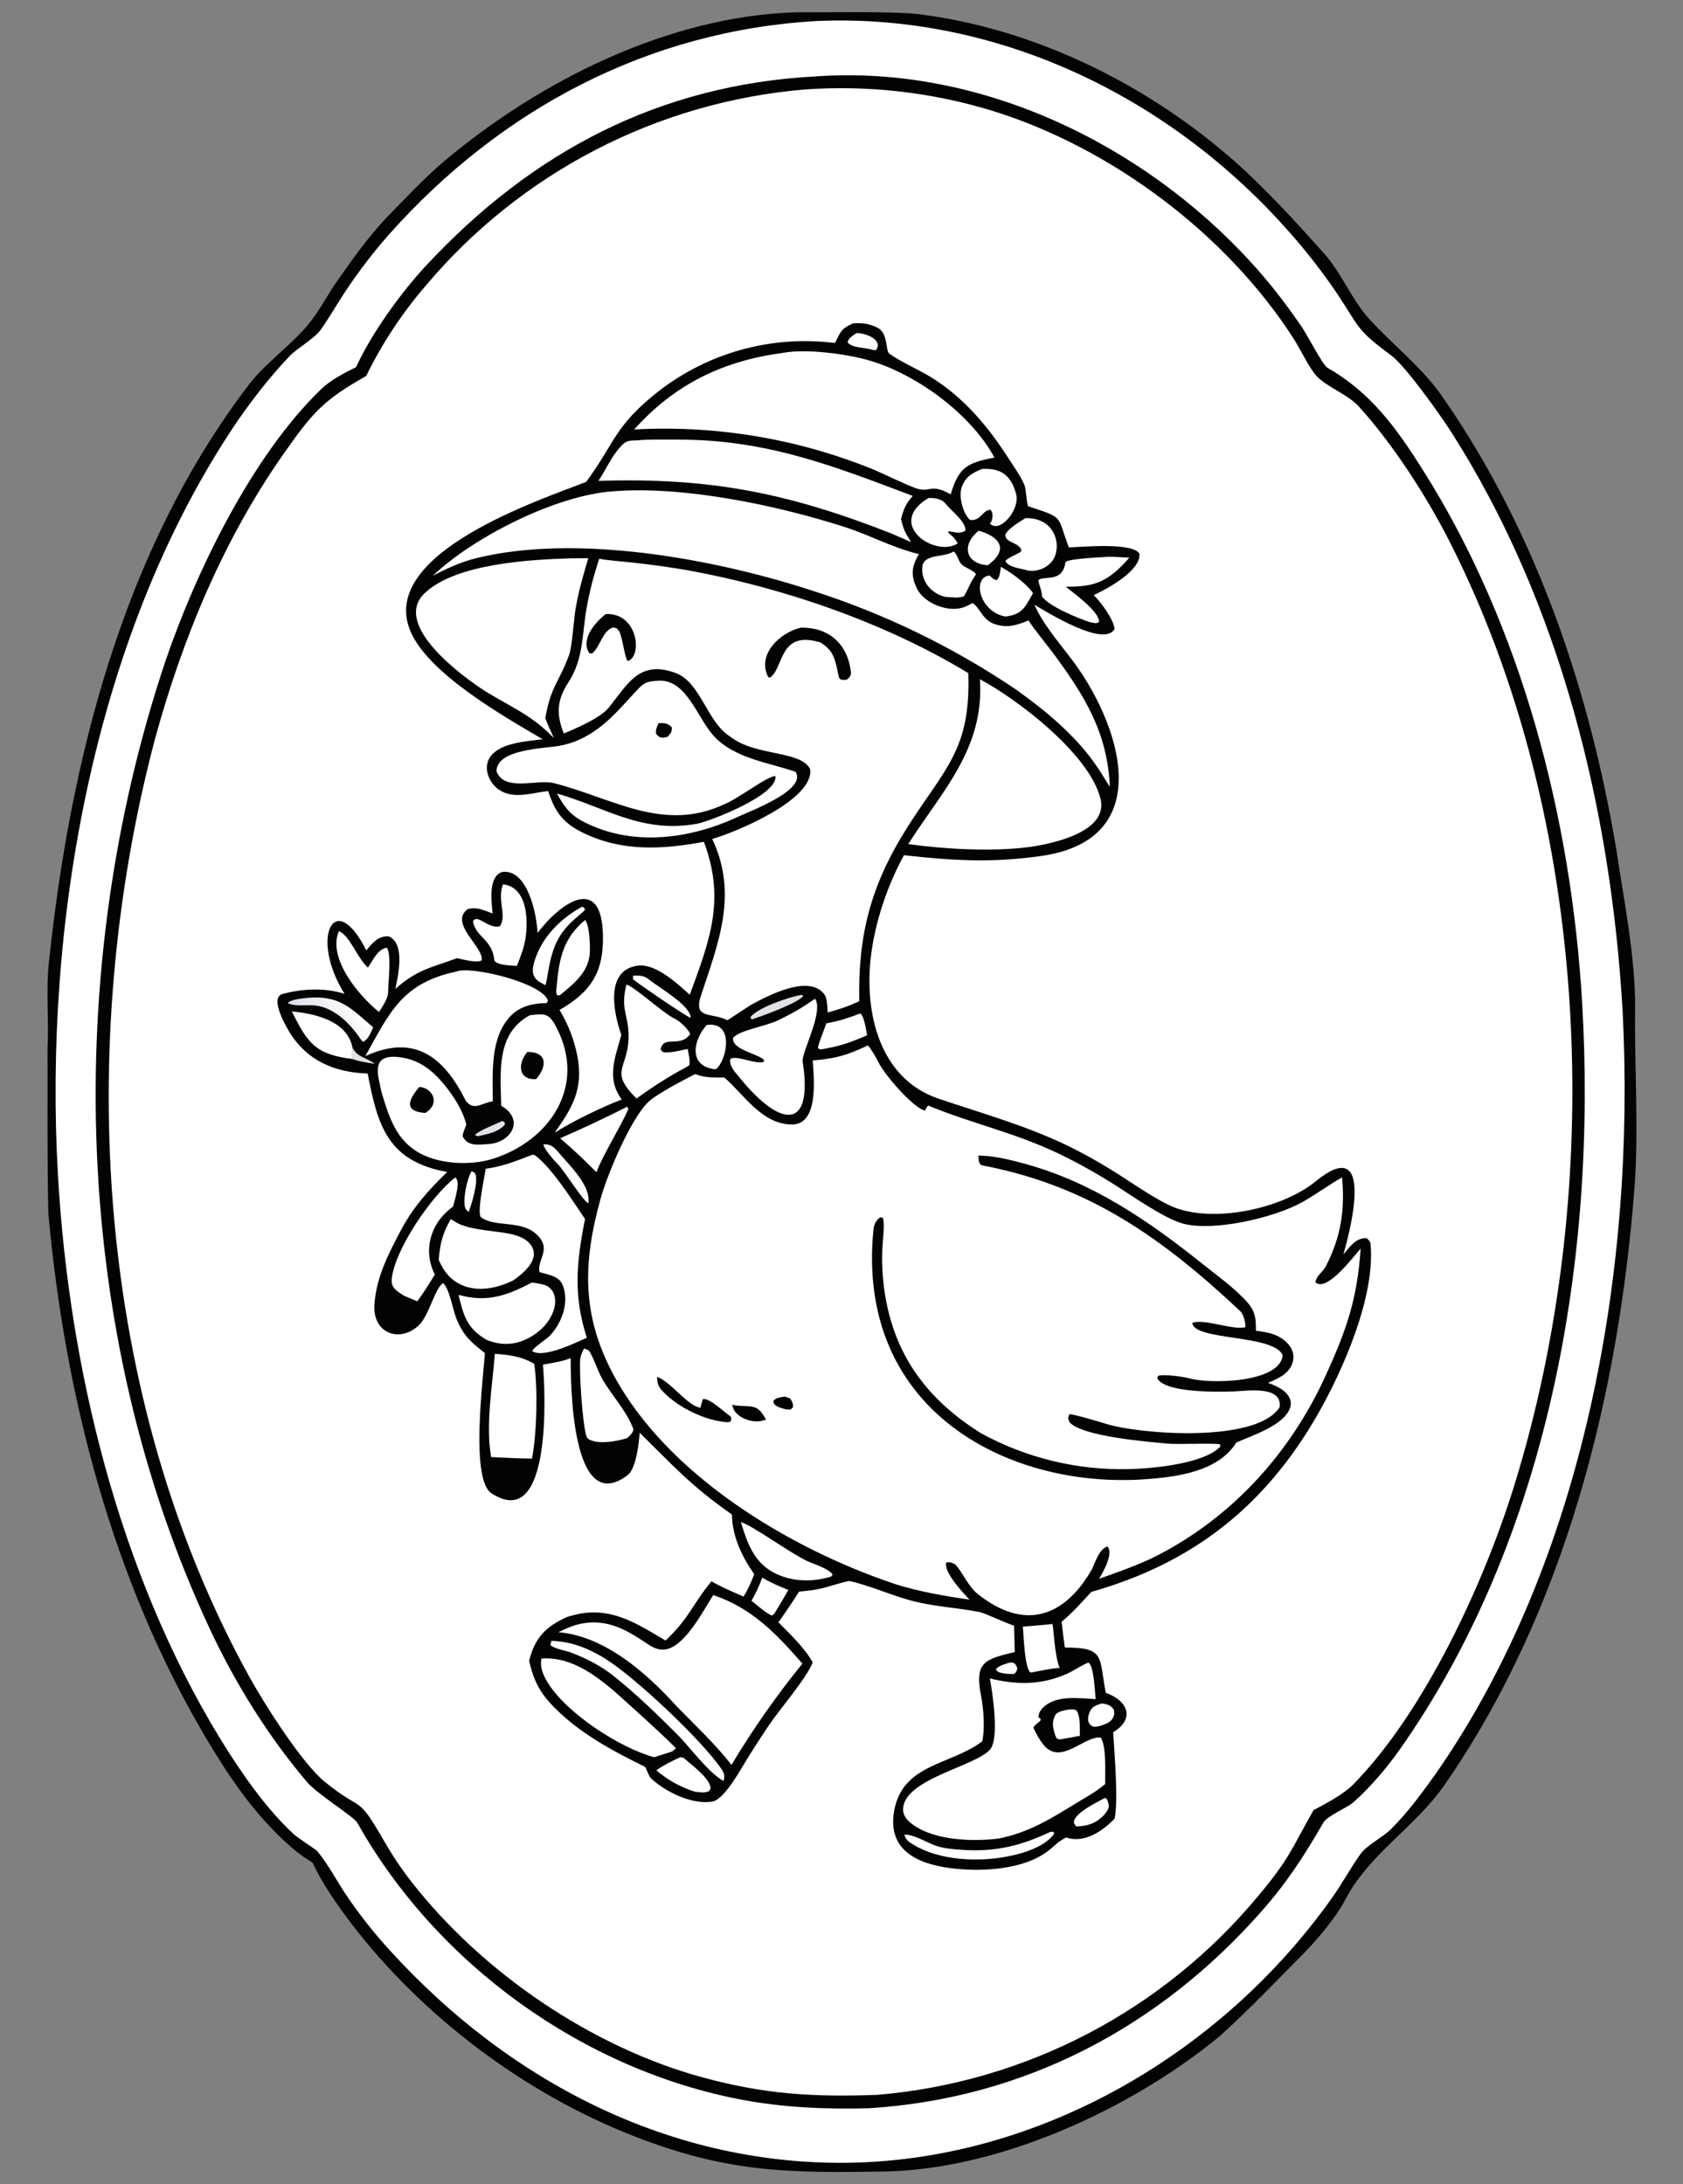
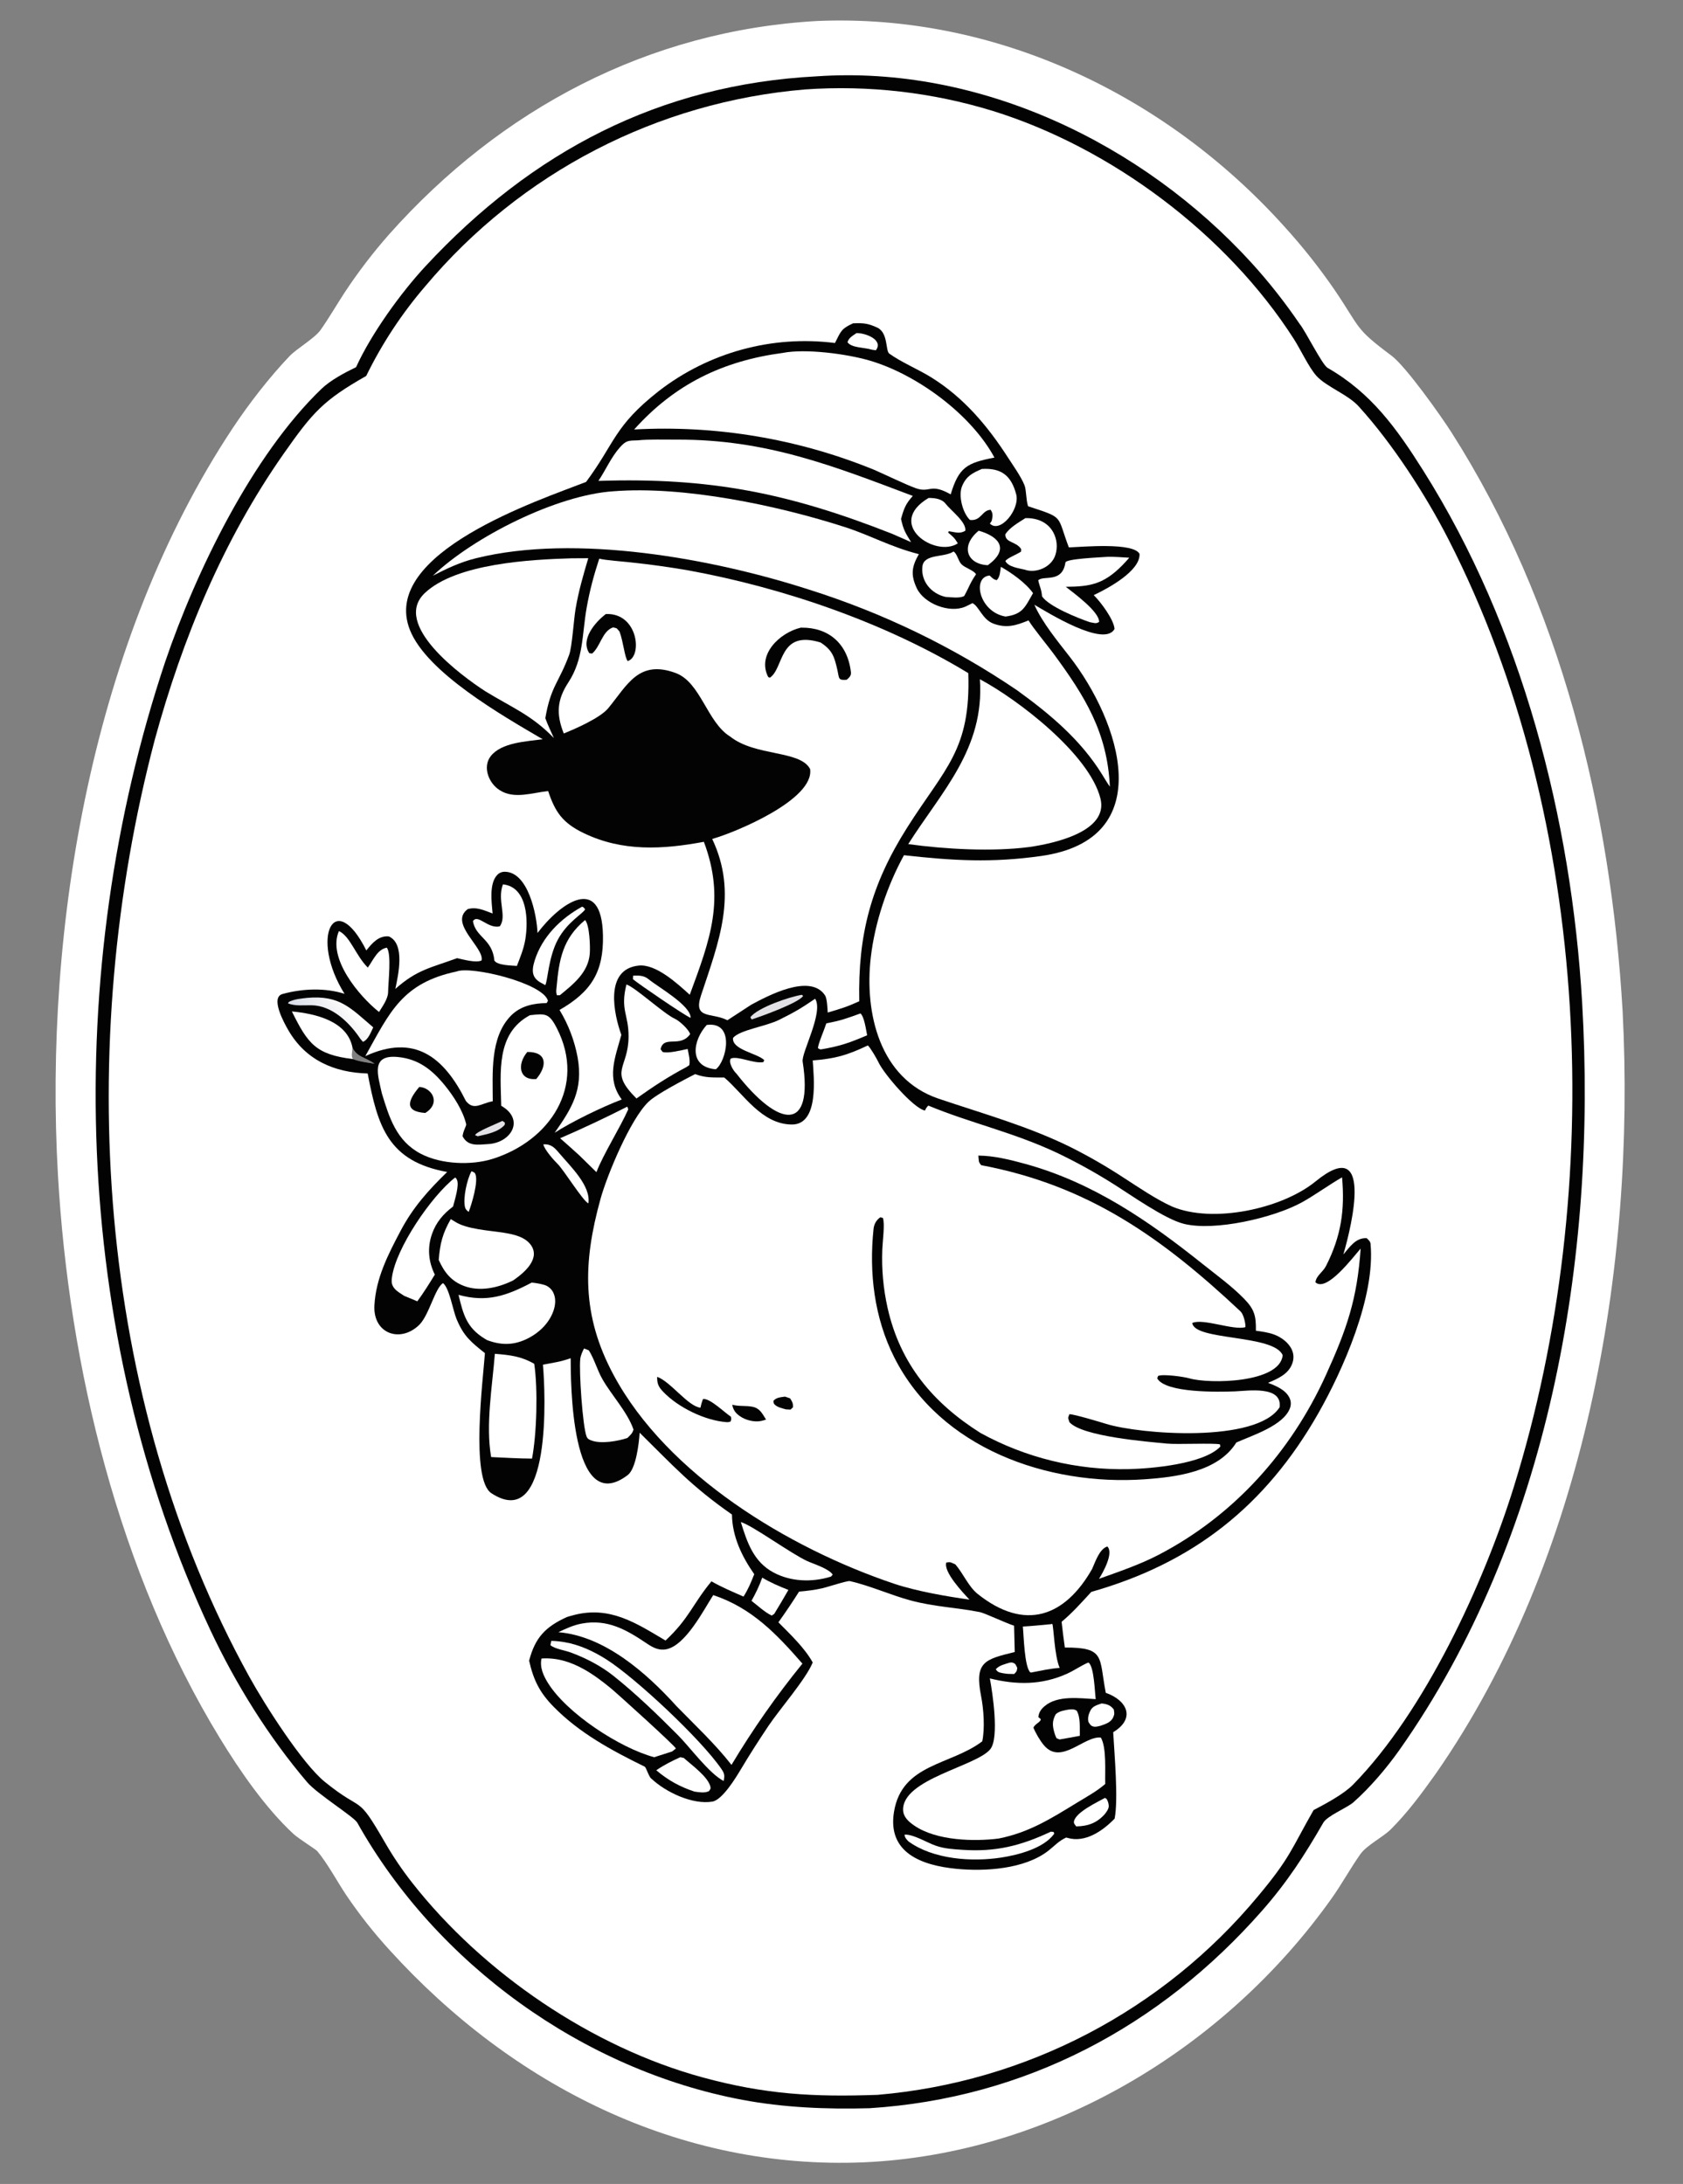
<svg xmlns="http://www.w3.org/2000/svg" width="289" height="375" viewBox="0 0 289 375">
  <rect x="0" y="0" width="289" height="375" fill="#808080" stroke="none" />
-   <path fill="#030303" d="M136.747 2.115C141.895 2.146 152.897 1.913 157.592 2.414C177.625 4.86 197.202 14.559 212.236 27.903C217.311 32.407 223.02 38.634 227.552 43.739C230.191 46.712 232.26 51.591 234.958 54.593C239.256 59.374 244.473 63.225 248.058 68.667C263.809 91.465 272.928 118.458 277.513 145.626C278.801 154.351 280.885 164.513 280.774 173.356C280.651 183.175 281.421 194.145 280.669 203.942C277.929 239.656 268.705 276.612 248.116 306.387C242.911 313.914 235.157 318.152 230.877 326.409C229.465 329.115 226.222 333.022 224.054 335.213C219.27 340.045 214.472 345.088 209.42 349.647C194.291 362.086 171.899 372.4 152.189 372.854C135.336 373.137 124.967 373.098 108.751 366.75C90.035 359.423 72.465 346.182 60.281 330.22C58.052 327.3 55.132 323.113 53.7 319.851C51.538 318.496 50.663 317.8 48.795 316.08C43.221 310.84 39.267 304.988 35.337 298.357C19.263 271.245 11.129 239.568 8.303 208.353C8.101 199.819 8.183 191.275 8.167 182.739C8.165 181.815 8.14 180.828 8.171 179.914C8.402 175.236 7.889 170.105 8.374 165.469C12.029 130.559 21.148 94.231 42.834 65.924C45.684 62.205 50.446 58.955 53.357 55.182C54.956 53.11 56.145 50.849 57.596 48.684C60.315 44.801 63.078 40.874 66.33 37.413C69.345 34.337 73.033 30.398 76.278 27.671C92.799 13.788 114.918 2.735 136.747 2.115ZM60.605 181.852C61.779 182.294 63.072 182.446 64.315 182.645C62.647 181.471 61.358 181.556 60.536 179.926C60.485 180.648 60.296 181.335 60.605 181.852Z" />
  <path fill="white" d="M140.294 3.606C170.951 2.292 200.158 16.282 220.491 38.837C223.642 42.297 226.554 45.968 229.204 49.825C233.721 56.505 232.582 56.329 238.918 61.05C241.422 62.915 247.426 71.401 249.241 74.245C268 103.644 276.644 139.161 278.635 173.694C280.893 217.809 272.201 267.695 246.557 304.544C244.176 307.878 241.727 311.223 238.815 314.116C237.456 315.466 234.677 316.841 233.599 318.368C231.868 320.825 230.417 323.495 228.676 325.948C210.281 351.859 180.224 369.871 148.375 371.282C116.639 372.632 87.935 357.999 66.93 334.875C64.201 331.893 61.694 328.714 59.43 325.364C57.925 323.101 56.188 319.878 54.491 317.864C54.195 317.513 51.303 315.74 50.405 314.911C45.608 310.481 41.175 304.049 37.757 298.453C20.407 270.041 11.842 234.843 9.951 201.77C7.505 159.005 15.908 109.819 39.932 73.555C42.736 69.322 46.236 64.814 49.712 61.156C50.94 59.864 54.032 58.098 55.056 56.646C56.479 54.629 57.822 52.305 59.181 50.224C61.496 46.717 64.052 43.374 66.832 40.222C85.972 18.724 111.331 5.245 140.294 3.606ZM60.605 181.852C61.779 182.294 63.072 182.446 64.315 182.645C62.647 181.471 61.358 181.556 60.536 179.926C60.485 180.648 60.296 181.335 60.605 181.852Z" />
  <path fill="#030303" d="M140.205 13.108C168.249 11.167 196.205 24.641 214.895 45.123C217.846 48.356 220.709 51.997 223.181 55.636C224.125 56.757 227.043 62.634 227.961 63.161C235.429 67.449 239.765 73.453 244.422 80.842C261.371 107.733 269.828 140.607 271.681 172.176C274.255 216.043 266.024 264.075 240.24 300.574C238.022 303.683 235.295 306.893 232.431 309.441C231.339 310.419 227.93 311.766 227.238 312.966C224.001 318.582 221.042 323.163 216.729 328.069C199.187 348.023 176 360.299 149.312 361.994C141.888 362.203 134.475 361.873 127.48 360.555C100.135 355.411 74.952 337.224 61.343 312.955C60.788 311.965 54.46 308.028 52.747 306.018C46.119 298.234 40.448 289.117 36.111 279.873C12.202 228.903 10.621 166.71 28.379 113.595C33.609 98.238 43.288 78.206 55.21 66.763C56.758 65.277 59.214 63.974 61.143 63.048C63.741 57.325 68.824 50.276 73.082 45.694C91.366 26.017 113.256 14.514 140.205 13.108ZM60.605 181.852C61.779 182.294 63.072 182.446 64.315 182.645C62.647 181.471 61.358 181.556 60.536 179.926C60.485 180.648 60.296 181.335 60.605 181.852Z" />
  <path fill="white" d="M138.273 15.356C149.148 14.598 160.07 15.851 170.492 19.051C190.847 25.381 210.671 40.218 222.204 58.253C223.302 59.969 224.772 63.126 226.066 64.55C227.788 66.447 231.598 67.782 233.414 69.895C239.141 76.209 244.843 85.025 248.727 92.615C273.37 140.776 275.912 204.054 259.93 255.372C254.795 271.863 244.678 293.862 232.353 306.425C230.724 308.084 227.59 309.741 225.566 310.804C221.721 317.537 221.577 318.946 216.046 325.561C199.714 345.233 176.173 357.531 150.698 359.698C139.745 360.091 131.458 359.643 120.666 356.707C101.698 351.547 82.959 338.792 70.808 323.315C69.071 321.107 67.495 318.777 66.092 316.342C61.112 307.716 62.596 311.494 55.761 305.947C51.898 302.811 45.48 292.741 42.815 287.919C16.326 239.978 12.781 179.374 26.584 126.99C31.335 109.62 38.323 92.722 48.697 77.927C53.709 70.78 55.513 68.74 62.883 64.552C65.593 59.006 69.001 53.829 73.026 49.148C89.401 29.638 112.889 17.473 138.273 15.356ZM60.605 181.852C61.779 182.294 63.072 182.446 64.315 182.645C62.647 181.471 61.358 181.556 60.536 179.926C60.485 180.648 60.296 181.335 60.605 181.852Z" />
  <path fill="#030303" d="M146.487 55.516C148.227 55.443 149.012 55.509 150.608 56.234C152.553 57.117 152.026 60.225 152.704 60.717C154.712 62.175 157.762 63.458 159.928 64.808C165.537 68.303 169.576 73.124 173.119 78.613C173.991 79.964 175.328 81.831 175.92 83.317C176.264 84.179 176.155 85.731 176.538 86.93C182.88 89.003 181.405 88.398 183.542 93.994C185.982 93.903 194.626 93.1 195.678 95.108C195.83 98.052 190.191 101.069 187.812 102.187C188.957 103.299 191.263 106.348 191.387 107.996C189.618 111.233 179.927 105.186 177.618 103.839C178.989 106.922 181.62 110.103 183.693 112.775C192.27 123.824 199.159 144.109 178.753 146.984C170.259 148.18 163.669 147.785 155.226 146.846C152.338 152.102 150.216 158.44 149.528 164.4C148.433 173.888 151.014 185.216 161.163 188.647C168.776 191.221 176.55 193.377 183.787 196.946C186.966 198.536 190.047 200.312 193.017 202.265C195.519 203.877 198.554 205.956 201.283 207.177C208.192 210.1 220.06 207.628 225.922 202.846C235.866 194.733 232.194 210.224 230.677 215.397C231.816 214.067 232.824 212.498 234.688 212.605C234.984 212.907 235.306 213.136 235.346 213.563C236.202 222.672 230.557 235.326 226.385 242.658C217.292 258.64 204.824 268.391 187.395 273.34C185.749 275.124 184.164 276.92 182.297 278.476C182.456 279.952 182.641 281.425 182.853 282.894C189.87 282.854 188.689 284.58 189.882 290.67C193.491 291.924 195.095 295.038 191.156 297.431C191.362 301.191 192.059 308.952 191.402 312.269C189.367 314.37 186.383 316.451 183.348 315.587L183.093 315.512C181.77 316.113 181.079 316.961 179.978 317.813C175.915 320.953 169.121 321.371 164.2 320.884C158.357 320.307 152.359 318.194 153.512 311.122C154.868 302.799 163.232 303.134 168.669 298.997C169.14 296.795 168.913 293.487 168.48 291.289C167.313 285.368 169.037 284.93 174.247 283.664L174.134 279.142C172.786 278.725 169.101 276.977 168.255 276.808C164.268 276.013 160.502 275.922 156.353 274.803C152.9 273.871 149.363 272.253 145.922 271.484C145.502 271.39 142.029 272.528 141.238 272.707C139.838 273.025 138.666 273.156 137.213 273.29C136.081 275.082 134.898 276.84 133.666 278.564C135.703 280.626 138.168 282.946 139.557 285.457C138.381 288.341 133.903 293.437 131.958 296.345C130.301 298.821 128.776 301.191 127.238 303.771C126.341 305.274 124.038 309.057 122.327 309.347C118.943 309.921 114.299 307.728 111.844 305.396C111.433 305.147 110.965 303.475 110.704 303.347C105.053 300.571 99.567 297.629 95.096 293.093C92.67 290.632 91.61 288.481 90.859 285.152C91.895 281.155 93.686 279.316 97.367 277.647C97.787 277.515 98.211 277.395 98.638 277.289C104.796 275.732 109.285 278.728 114.282 281.691C118.371 277.862 118.92 275.445 122.168 271.526C123.948 272.545 125.801 273.319 127.677 274.146C128.565 272.71 128.892 271.85 129.518 270.3C127.393 267.27 125.737 263.825 125.689 260.054C118.728 255.194 115.633 251.717 109.839 246.006C109.712 247.978 109.194 252.215 107.785 253.283C97.924 260.764 98.017 236.852 97.993 233.214C96.362 233.802 94.927 234.013 93.231 234.321C93.652 238.949 94.821 263.219 84.383 256.398C80.748 254.023 82.955 236.797 83.27 232.343C80.859 230.424 79.629 229.44 78.397 226.488C77.789 225.032 77.152 221.119 76.069 220.318C74.664 221.245 73.736 225.684 72.035 227.446C68.783 230.669 64.038 229.043 64.293 224.157C64.537 219.476 66.658 215.37 68.811 211.299C70.926 207.302 73.57 204.358 76.786 201.238C66.642 199.393 64.867 193.444 63.138 184.325C57.401 184.165 52.497 182.039 49.513 176.897C48.855 175.762 46.345 171.277 48.51 170.679C51.88 169.748 55.812 169.57 59.161 170.648C53.121 160.982 57.46 152.328 62.905 163.197C63.902 161.952 65.008 160.633 66.752 160.784C69.625 162.02 68.379 167.439 67.887 169.803C71.626 166.481 73.935 166.194 78.495 164.524C79.603 164.764 81.701 165.358 82.686 164.928C83.26 162.756 77.006 158.571 80.311 156.102C81.806 155.659 83.159 156.316 84.587 156.854C84.428 154.995 83.965 151.777 85.351 150.264C85.678 149.904 86.139 149.694 86.626 149.686C90.698 149.653 92.186 157.097 92.299 160.203C96.14 155.116 103.324 149.919 103.538 160.606C103.664 166.86 101.545 170.284 96.079 173.416C97.61 175.933 98.666 178.708 99.196 181.606C100.149 187.113 98.236 190.247 95.243 194.502C98.231 192.572 103.421 190.064 106.767 188.788C104.079 185.186 105.616 181.626 106.696 177.694C105.446 174.259 103.688 166.443 109.655 165.797C112.625 165.476 116.297 168.865 118.442 170.806C121.956 161.311 124.569 154.389 120.867 144.545C113.799 145.863 106.896 146.271 100.213 143.042C96.595 141.293 95.327 139.423 94.127 135.834C91.453 136.098 88.32 137.27 85.856 135.707C83.978 134.584 82.795 131.744 84.258 129.848C86.081 127.488 90.377 127.32 93.182 126.931C86.286 122.892 73.299 115.496 70.393 108.177C65.135 94.938 92.726 85.842 100.642 82.75C105.645 76.01 105.418 73.199 113.113 67.157C121.707 60.501 132.593 57.53 143.377 58.896C144.417 56.826 144.464 56.451 146.487 55.516ZM60.605 181.852C61.779 182.294 63.072 182.446 64.315 182.645C62.647 181.471 61.358 181.556 60.536 179.926C60.485 180.648 60.296 181.335 60.605 181.852Z" />
  <path fill="white" d="M149.019 179.51C149.419 179.81 150.588 181.83 150.866 182.431C151.766 184.377 156.861 190.33 158.838 190.688C159.054 190.23 159.041 190.23 159.404 189.833C166.671 192.858 174.066 194.419 181.699 198.041C184.937 199.599 188.083 201.341 191.123 203.256C194.201 205.187 200.004 209.322 203.284 210.139C208.583 211.459 218.659 209.115 223.479 206.493C225.593 205.343 228.232 203.427 230.455 202.155C230.95 207.737 230.312 212.221 227.711 217.352C227.14 218.479 226.012 219.024 225.883 220.179C227.806 221.959 232.391 215.794 233.646 214.389C233.053 223.049 231.292 228.169 227.661 236.151C221.662 249.34 211.807 260.307 198.886 267.008C195.713 268.654 192.117 269.881 188.718 271.091C189.393 270.023 191.292 266.662 190.15 265.542C188.789 265.964 188.095 268.149 187.534 269.401C182.878 277.583 175.999 280.178 167.87 273.68C166.314 272.435 165.43 270.22 164.054 268.616C163.237 268.279 163.306 268.161 162.501 268.289C161.953 269.882 165.363 273.48 166.473 274.663C162.543 274.12 157.297 273.203 153.495 271.923C135.455 265.849 114.599 253.268 105.375 236.112C99.875 225.882 100.06 216.88 103.131 205.819C104.263 201.74 108.248 192.145 111.364 189.181C112.8 187.815 117.46 185.418 119.358 184.431C121.223 185.109 122.403 185.004 124.363 185.01C127.701 187.849 130.756 193.033 135.953 193.086C140.666 193.133 139.75 185.043 139.56 182.083C143.482 181.769 145.451 181.196 149.019 179.51Z" />
  <path fill="#030303" d="M167.999 198.423C170.655 198.435 173.472 199.136 176.019 199.836C187.655 203.031 197.233 209.621 206.528 217.047C208.898 218.94 211.484 220.809 213.61 222.978C215.441 224.846 215.694 225.984 215.659 228.497C216.663 228.625 217.749 228.781 218.704 229.118C219.973 229.565 221.297 230.529 221.848 231.789C222.199 232.589 222.183 233.42 221.867 234.227C221.172 235.999 219.366 236.753 217.744 237.442C219.095 237.955 220.733 238.619 221.415 239.992C221.692 240.539 221.731 241.177 221.521 241.753C220.443 244.787 215.017 246.468 212.303 247.684C209.171 252.725 201.999 253.623 196.547 254.004C179.932 255.164 161.455 248.71 153.566 233.087C150.128 226.277 149.207 218.553 150.002 211.024C150.09 210.191 150.468 209.505 151.155 209.021L151.598 209.116C151.985 210.045 151.556 213.165 151.51 214.462C151.366 217.861 151.671 221.263 152.416 224.581C154.574 234.177 160.189 240.893 168.376 246.055C176.163 250.331 184.943 252.471 193.825 252.258C197.721 252.168 206.683 251.395 209.549 248.395L209.495 248.008C208.413 247.743 202.182 248.053 200.355 247.872C196.964 247.537 185.857 246.668 183.641 244.198C183.37 243.285 183.347 243.637 183.634 242.831C184.283 242.782 188.853 244.149 189.902 244.476C195.732 246.298 215.77 247.836 219.729 241.636C220.232 237.86 214.192 238.83 212.042 238.909C209.239 239.011 200.14 239.213 198.717 236.677L198.858 236.262C199.637 235.889 203.233 236.381 204.214 236.666C207.676 237.668 219.805 237.495 220.257 232.699C218.753 229.096 205.055 230.236 204.74 227.164C206.592 226.321 211.824 228.487 213.858 227.876C213.906 227.199 213.531 225.657 213.023 225.18C199.596 212.585 186.933 203.544 168.493 200.07C167.967 199.482 168.104 199.321 167.999 198.423Z" />
  <path fill="#030303" d="M112.844 236.408C115.176 237.253 118.129 241.47 120.275 241.714C120.388 241.195 120.519 240.718 120.717 240.226C121.88 240.027 124.449 242.577 125.502 243.25C125.599 243.661 125.592 243.7 125.443 244.096C125.212 244.159 125.039 244.212 124.796 244.195C121.07 243.926 116.456 241.678 113.881 238.98C113.071 238.13 112.823 237.583 112.844 236.408Z" />
  <path fill="#030303" d="M125.737 241.203C126.969 241.527 128.079 241.319 129.239 241.556C130.492 241.811 130.911 242.753 131.545 243.75C131.252 243.846 130.957 243.937 130.654 243.996C129.522 244.218 128.08 243.857 127.133 243.221C126.353 242.697 125.917 242.15 125.737 241.203Z" />
  <path fill="#030303" d="M134.796 239.808L135.674 240.105C136.07 240.745 136.171 240.883 136.178 241.625L135.755 242.037L134.944 241.994C134.324 241.813 133.553 241.661 133.072 241.213C132.802 240.962 132.848 240.875 132.825 240.511C133.354 239.932 134.058 239.922 134.796 239.808Z" />
  <path fill="white" d="M102.901 95.927C104.028 96.211 106.961 96.416 108.264 96.561C111.61 96.911 114.943 97.374 118.258 97.95C134.612 100.944 152.056 106.945 166.27 115.579C166.724 128.78 162.264 131.859 155.79 142.078C149.562 151.91 147.312 160.498 147.549 171.924C145.49 172.866 144.323 173.221 142.134 173.861C142.09 173.162 142.022 171.443 141.679 170.921C139.125 167.027 131.696 171.075 129.018 172.506L124.908 175.183C122.226 173.789 118.99 175.105 120.365 170.952C123.429 161.704 126.752 153.476 122.299 144.054C126.274 142.939 139.882 137.292 139.108 132.046C137.402 128.784 129.713 129.917 125.38 126.471C121.42 124.042 120.329 117.145 116.013 115.557C109.648 113.214 107.712 117.654 104.447 121.603C103.046 123.298 98.725 125.173 96.808 125.943C95.486 122.614 95.638 120.166 97.595 117.177C100.241 113.137 99.928 108.913 100.745 104.323C101.272 101.361 101.952 98.836 102.901 95.927Z" />
  <path fill="#030303" d="M137.503 107.774L137.645 107.772C142.23 107.728 145.553 110.457 146.119 115.429C146.189 116.042 145.801 116.373 145.386 116.722C143.874 116.851 144.123 116.47 143.8 115.069C143.305 112.916 143.005 111.738 141.111 110.459L140.898 110.318C133.676 108.103 134.665 114.733 132.195 116.372L131.914 116.248C129.939 112.415 133.857 108.647 137.503 107.774Z" />
  <path fill="#030303" d="M104.036 105.432C109.578 105.192 110.359 112.736 107.791 113.509C107.279 112.981 107.024 110.107 106.378 108.436C105.774 107.762 106.07 107.923 105.275 107.728C103.399 108.36 103.108 111.028 101.67 112.221L101.194 112.156C99.629 109.817 102.188 106.836 104.036 105.432Z" />
  <path fill="white" d="M105.365 84.352C117.445 83.401 133.555 86.784 145.089 90.506C149.476 91.921 152.801 93.87 157.783 95.152C156.62 97.192 156.298 98.626 157.434 101.018C158.684 103.651 163.031 105.343 165.743 104.173C166.103 104.018 166.618 103.741 166.99 103.566C168.086 104.054 168.673 106.375 170.605 107.087C172.892 107.93 174.527 107.377 176.621 106.526C177.297 107.703 179.919 110.893 180.865 112.177C186.328 119.586 190.145 125.752 190.586 135.081C190.148 134.477 189.692 133.693 189.291 133.043C185.581 127.02 180.309 122.618 174.642 118.519C163.633 111.053 151.595 105.23 138.907 101.236C122.356 95.89 98.85 91.62 81.765 95.846C79.046 96.518 76.81 97.582 74.331 98.852C81.392 92.138 95.63 84.982 105.365 84.352Z" />
  <path fill="white" d="M134.428 60.595C138.34 59.83 145.356 60.759 149.262 61.891C157.37 64.242 166.728 71.102 170.763 78.569C166.061 79.478 164.66 80.195 163.248 84.891C159.68 82.87 159.764 84.725 157.235 83.819C155.502 83.198 151.95 81.469 150.061 80.65C137.019 75.333 122.96 72.975 108.897 73.745C115.886 65.941 124.168 61.956 134.428 60.595Z" />
-   <path fill="white" d="M113.318 116.875C117.995 116.814 119.792 123.442 122.67 126.482C126.23 130.242 131.97 130.929 136.6 132.518C138.657 135.629 128.814 139.264 126.765 140.227C118.512 144.108 108.516 145.432 100.167 141.081C97.761 139.827 96.869 138.45 95.635 136.244C104.16 138.701 110.149 143.161 119.75 141.436C122.503 140.811 133.634 136.402 133.146 133.246C131.625 133.333 126.939 137.038 124.392 138.091C113.855 143.018 105.197 137.018 95.114 134.471C92.204 133.736 86.638 136.021 85.255 132.446C85.248 128.649 93.304 128.526 95.907 128.088C97.153 127.88 98.367 127.511 99.518 126.989C103.981 124.91 106.442 121.587 109.72 118.149C110.86 116.953 111.734 116.958 113.318 116.875Z" />
  <path fill="#030303" d="M113.108 124.157C114.235 124.163 114.613 124.137 115.376 124.917C115.303 125.91 115.33 125.614 114.654 126.504C113.615 126.751 113.346 126.79 112.683 126.029C112.525 125.267 112.794 124.858 113.108 124.157Z" />
  <path fill="white" d="M98.131 95.864L101.015 95.848C100.134 98.847 99.358 101.465 98.836 104.548C98.534 106.338 98.226 111.097 97.743 112.41C95.942 117.299 94.592 117.768 93.641 123.315C94.005 124.356 94.65 125.693 95.111 126.726C91.317 122.805 88.031 121.558 83.366 118.714C79.177 116.014 67.241 107.222 72.952 101.825C78.353 96.721 91.206 96.072 98.131 95.864Z" />
  <path fill="white" d="M168.262 116.631C174.745 120.075 187.076 129.498 188.971 137.126C190.394 142.854 180.791 144.85 176.809 145.431C170.439 146.275 162.276 145.814 155.96 144.939C161.62 135.984 169.098 128.601 168.262 116.631Z" />
  <path fill="white" d="M186.838 285.48L186.987 285.521C187.88 286.39 187.981 290.377 188.152 291.753C185.41 291.608 181.612 291.043 179.369 292.966C178.759 293.488 178.368 294.047 178.305 294.841L178.694 295.164C178.843 295.626 177.708 295.987 177.459 296.645C177.841 297.6 178.595 298.89 179.264 299.679C182.22 303.163 186.155 298.027 189.032 298.353C190.051 300.066 189.717 304.251 189.787 306.321C188.323 307.594 186.559 308.541 184.909 309.551C180.472 312.268 176.687 314.657 171.5 315.685C171.229 315.723 170.958 315.755 170.686 315.781C166.284 316.212 159.828 315.908 156.3 312.939C155.659 312.401 155.109 311.701 155.079 310.829C154.894 305.45 167.764 303.277 170.07 300.32C171.61 298.347 170.431 290.615 169.973 288.194C174.531 289.332 178.903 289.355 183.245 287.379C184.479 286.818 185.578 286.033 186.838 285.48Z" />
  <path fill="white" d="M122.474 273.888C129.09 276.09 133.336 280.547 137.788 285.658C133.318 291.154 129.249 296.964 125.61 303.042C122.819 299.459 119.343 296.222 116.176 292.965C111.037 287.279 103.838 280.914 95.883 280.258C97.184 279.637 98.473 279.041 99.9 278.777C104.306 277.964 107.548 279.822 111.058 282.189C112.112 282.899 113.162 283.465 114.476 283.176C117.75 282.455 120.742 276.594 122.474 273.888Z" />
  <path fill="white" d="M90.999 174.318C93.69 174.023 94.287 173.956 95.615 176.541C100.722 186.489 94.433 195.907 84.57 198.991C80.928 200.129 75.76 199.941 72.258 198.109C68.074 195.921 66.844 191.919 65.561 187.7C64.912 184.662 63.569 181.043 68.307 181.494C71.868 181.833 74.21 183.697 76.392 186.376C77.899 188.226 79.521 190.733 80.057 193.054C80.093 193.31 79.517 194.215 79.432 195.103C80.365 196.912 82.127 196.541 83.807 196.449C87.821 196.228 90.159 192.204 86.07 189.873C85.956 184.188 85.127 177.445 90.999 174.318Z" />
  <path fill="#030303" d="M90.549 180.629C94.005 180.591 93.977 183.069 92.08 185.28C89.107 185.531 88.76 182.752 90.549 180.629Z" />
  <path fill="#030303" d="M72 186.634C74.151 186.747 75.793 189.382 73.03 191.103C69.189 190.839 70.216 188.75 72 186.634Z" />
  <path fill="white" d="M109.542 75.608C111.32 75.408 114.365 75.493 116.275 75.487C131.552 75.437 143.007 79.964 156.745 85.156C155.511 86.511 155.205 87.357 154.722 89.108C155.147 91.012 155.449 91.449 156.449 93.089L153.177 91.652C135.395 84.648 121.899 81.948 102.753 82.574C104.011 80.714 104.932 78.525 106.417 76.848C107.528 75.594 107.892 75.657 109.542 75.608Z" />
  <path fill="white" d="M78.416 166.809C80.846 165.817 93.262 168.778 94.094 171.844C94.017 171.976 93.941 172.107 93.864 172.239C91.701 172.256 89.409 172.689 87.728 174.409C84.115 178.106 84.606 184.272 84.615 189.092C82.595 189.447 81.378 190.771 80.003 189.045C76.184 181.393 71.132 177.498 62.734 181.344C66.964 173.737 69.089 168.784 78.416 166.809Z" />
-   <path fill="white" d="M91.43 198.269L91.836 198.342C94.723 200.465 98.393 206.259 100.459 209.318C98.982 216.777 98.421 222.452 100.772 229.694C98.882 230.537 93.255 233.321 91.371 231.974C91.601 231.417 93.539 230.117 94.261 229.515C96.401 227.337 97.825 223.747 96.639 220.693C96.011 219.077 94.175 218.906 92.651 218.427C92.134 216.185 95.01 214.42 91.925 211.765C89.276 209.486 84.743 210.772 82.529 208.952C81.951 207.799 83.147 202.413 83.406 200.681C86.371 200.289 88.646 199.334 91.43 198.269Z" />
  <path fill="white" d="M139.975 171.491C141.464 173.797 137.593 180.766 137.829 182.28C139.725 194.433 133.828 193.78 126.46 184.352C125.978 183.922 125.022 182.424 125.485 181.764C126.696 181.24 129.378 182.671 131.077 182.376L131.234 182.035C130.093 180.86 125.62 180.259 125.88 178.213C127.008 176.85 131.516 176.247 133.778 175.118C136.445 173.787 137.434 173.223 139.975 171.491Z" />
  <path fill="white" d="M92.989 284.776C95.592 284.604 97.952 285.334 100.222 286.595C101.864 287.508 103.375 288.644 104.826 289.833C105.973 290.772 115.938 299.787 116.064 300.233L115.404 300.743L112.331 301.726C106.423 300.129 97.389 294.237 94.112 289.007C93.324 287.749 92.65 286.28 92.989 284.776Z" />
  <path fill="white" d="M77.405 209.329L77.678 209.496C77.8 209.569 77.925 209.638 78.043 209.717C80.088 211.098 84.088 211.276 86.549 211.676C88.214 211.946 90.248 212.378 91.243 213.896C91.618 214.469 91.766 215.13 91.62 215.804C91.249 217.511 89.475 218.911 88.129 219.849L87.891 219.964C85.429 221.14 82.379 221.805 79.736 220.829C77.489 219.999 76.286 218.465 75.338 216.338C75.55 213.543 76.006 211.765 77.405 209.329Z" />
  <path fill="white" d="M107.569 169.043C109.079 169.513 114 174.086 115.901 174.937C116.629 175.262 118.281 176.749 118.509 177.57C116.78 179.995 113.996 177.671 113.431 180.154L113.775 180.62C114.71 180.933 116.976 180.331 118.079 180.115C118.256 181.026 118.527 181.993 118.37 182.892L117.855 183.236C114.792 184.842 112.103 186.613 109.293 188.617C104.445 183.794 107.909 183.553 107.936 177.985C107.955 174.167 106.476 173.428 107.569 169.043Z" />
  <path fill="white" d="M84.976 232.458C87.55 232.663 89.458 232.867 91.736 234.176C92.382 238.476 92.174 246.187 91.356 250.451C89.022 250.448 86.669 250.283 84.336 250.187C83.375 244.635 84.532 238.086 84.976 232.458Z" />
  <path fill="white" d="M91.305 220.229C92.005 220.286 92.771 220.432 93.447 220.62C94.101 220.803 94.683 221.303 94.989 221.907C95.491 222.899 95.393 224.058 95.038 225.079C94.268 227.302 92.38 229.033 90.277 229.992C88.012 231.025 85.925 230.966 83.629 230.1C83.483 230.014 83.338 229.927 83.193 229.838C80.109 227.94 79.543 225.671 78.736 222.334C83.619 223.686 86.997 222.495 91.305 220.229Z" />
  <path fill="white" d="M78.163 202.181C78.332 202.338 78.319 202.304 78.44 202.526C78.941 203.443 78.053 206.132 77.8 207.165C76.128 208.426 74.874 209.882 74.178 211.889C73.355 214.263 73.563 216.629 74.666 218.856C73.709 220.423 72.748 221.96 71.662 223.442L69.404 222.507C68.864 222.147 68.177 221.764 67.759 221.266C67.259 220.669 67.197 220.172 67.294 219.402C67.93 214.357 74.085 205.355 78.163 202.181Z" />
  <path fill="white" d="M100.278 231.554C100.577 231.626 100.839 231.754 101.119 231.877C102.086 233.424 102.54 235.228 103.445 236.813C105.041 239.606 107.742 242.452 108.782 245.455C108.593 246.157 108.23 246.413 107.737 246.912C106.132 247.449 103.294 247.95 101.651 247.372C101.208 247.215 100.891 247.097 100.714 246.627C100.042 244.843 99.41 235.428 99.642 233.346C99.713 232.715 100.003 232.118 100.278 231.554Z" />
  <path fill="white" d="M190.195 95.61C191.062 95.562 192.976 95.714 193.917 95.762C193.527 96.217 193.123 96.658 192.704 97.086C189.518 100.292 187.254 100.728 183.017 100.757C184.316 101.792 188.793 105.016 188.736 106.792C188.126 107.145 187.983 106.966 187.147 106.833C185.085 106.134 180.108 104.144 178.939 102.405C178.83 101.141 178.542 100.806 178.284 99.645C179.172 98.718 182.41 100.211 182.954 96.581C183.048 95.952 188.701 95.715 190.195 95.61Z" />
  <path fill="white" d="M168.596 80.525C171.89 80.329 173.634 81.597 174.498 84.877C175.173 87.438 171.743 91.679 169.983 89.902L170.286 89.455C170.464 88.688 170.56 88.19 170.11 87.536C168.597 87.599 168.511 89.496 166.564 89.281C165.323 88.122 164.507 85.096 165.218 83.442C165.953 81.732 166.975 81.229 168.596 80.525Z" />
  <path fill="white" d="M86.362 151.85C90.639 152.303 90.732 158.17 90.2 161.337C89.935 162.917 89.332 164.37 88.758 165.855C87.747 165.772 85.438 165.765 84.894 164.944C84.556 161.201 81.68 160.985 81.214 158.169C82.054 156.857 83.755 159.527 85.82 159.061C87.111 157.294 85.325 154.611 86.362 151.85Z" />
  <path fill="white" d="M58.2 159.871C60.149 160.776 61.048 164.025 63.158 166.144C64.094 164.85 64.821 162.98 66.437 162.722C67.252 163.924 66.67 168.485 66.641 170.436C66.587 171.551 65.686 172.801 65.084 173.766C61.644 171.027 56.18 164.512 58.2 159.871Z" />
  <path fill="white" d="M94.665 281.749C95.44 281.755 96.242 281.852 97.004 281.984C99.527 282.42 101.948 283.55 104.1 284.917C109.167 288.135 120.384 298.645 123.874 303.739C124.427 304.546 124.448 304.858 124.275 305.813C121.78 304.539 118.486 300.02 116.409 297.932C112.93 294.436 109.191 290.819 105.336 287.751C103.19 286.043 100.606 284.707 98.036 283.754C96.982 283.363 95.396 283.165 94.516 282.506L94.665 281.749Z" />
  <path fill="white" d="M176.078 88.966C178.022 88.914 179.874 89.618 180.851 91.382C181.502 92.573 181.64 93.978 181.232 95.272C180.578 97.409 177.865 98.514 175.943 97.808C174.866 97.552 173.145 97.346 172.639 96.34C172.984 95.804 174.483 95.271 175.328 94.718L175.346 94.275C174.489 92.937 172.605 93.233 172.627 91.754C173.383 90.566 174.881 89.737 176.078 88.966Z" />
  <path fill="white" d="M127.217 261.355C129.104 261.853 135.85 266.792 138.629 268.051C139.777 268.571 142.348 269.352 142.989 270.377L142.697 270.709C142.657 270.722 142.618 270.735 142.578 270.747C139.386 271.714 135.788 271.594 132.815 270.001C129.396 268.168 128.293 264.826 127.217 261.355Z" />
  <path fill="white" d="M159.454 85.503C160.516 85.499 161.719 85.644 162.37 86.488C163.255 87.636 166.021 89.684 165.752 91.143C164.823 91.69 164.101 91.4 162.933 91.213L162.807 91.441C163.667 92.178 163.891 92.334 164.476 93.297C160.618 95.843 151.928 89.979 159.454 85.503Z" />
  <path fill="white" d="M107.718 190.018C107.772 190.172 107.827 190.326 107.881 190.481C106.496 193.613 103.537 198.296 102.419 201.269L99.45 198.359C98.397 197.385 97.259 196.4 96.183 195.442C100.084 193.755 103.931 191.946 107.718 190.018Z" />
  <path fill="white" d="M163.734 94.701C164.363 95.045 164.524 96.287 165.095 96.881C165.716 97.528 167.213 97.916 167.602 98.606C166.533 100.167 166.423 100.81 165.569 102.338C164.783 102.772 163.325 102.55 162.349 102.491C159.874 101.922 158.099 99.775 158.395 97.263C158.657 95.044 162.105 95.781 163.734 94.701Z" />
  <path fill="white" d="M171.865 97.326C173.707 98.364 176.185 100.113 177.39 101.851C175.997 104.265 175.631 105.473 172.665 105.867C168.116 105.075 166.889 99.066 169.938 98.823C170.402 99.248 170.564 99.482 171.152 99.617C171.72 99.096 171.732 98.157 171.865 97.326Z" />
  <path fill="white" d="M50.12 173.669C54.043 174.039 59.677 175.273 60.536 179.926C60.485 180.648 60.296 181.335 60.605 181.852C54.255 181.066 52.88 179.265 50.12 173.669Z" />
  <path fill="white" d="M100.468 157.978C101.252 158.859 101.364 162.536 101.277 163.719C101.038 166.958 98.478 168.976 96.138 170.884L95.626 170.893C95.452 170.258 95.519 170.135 95.576 169.495C95.994 164.763 96.623 161.159 100.468 157.978Z" />
  <path fill="white" d="M180.428 278.886L180.689 278.829C180.935 279.155 181.041 284.287 181.965 286.387C180.326 286.505 178.71 286.868 177.098 287.177L176.93 287.166C175.91 286.258 175.799 280.857 175.641 279.289C177.234 279.209 178.837 279.026 180.428 278.886Z" />
  <path fill="white" d="M180.43 314.517L180.915 314.546L181.03 314.852C181.001 314.893 180.973 314.935 180.943 314.975C179.137 317.381 174.869 318.498 171.983 318.946C166.893 319.737 160.233 319.282 155.966 316.157C155.638 315.785 155.356 315.537 155.333 315.013C156.86 314.944 159.146 316.373 160.651 316.904C162.178 317.444 163.666 317.515 165.265 317.626C170.954 318.019 175.305 316.933 180.43 314.517Z" />
  <path fill="white" d="M147.759 174.012C148.418 174.596 148.695 176.763 148.905 177.766C145.854 179.054 144.315 179.617 141.066 180.172C140.729 180.206 140.844 180.173 140.451 179.984C140.488 179.221 141.554 176.797 141.898 175.709C144.353 175.259 145.398 174.864 147.759 174.012Z" />
  <path fill="white" d="M121.362 175.988C126.308 175.338 124.73 182.282 122.918 183.602C118.2 183.208 118.941 178.654 121.362 175.988Z" />
  <path fill="white" d="M116.812 301.728L117.416 301.85C118.733 303.047 121.589 305.071 121.988 306.791C122.075 307.168 121.95 307.23 121.743 307.549C120.937 307.923 120.109 307.736 119.259 307.63C116.786 306.82 114.671 305.662 112.696 303.965C114.024 303.054 115.352 302.388 116.812 301.728Z" />
  <defs>
    <linearGradient id="gradient_0" gradientUnits="userSpaceOnUse" x1="54.386" y1="176.554" x2="59.521" y2="172.172">
      <stop offset="0" stop-color="#DCDFE9" />
      <stop offset="1" stop-color="#FFFEFD" />
    </linearGradient>
  </defs>
  <path fill="url(#gradient_0)" d="M52.794 171.336C58.319 170.866 60.18 173.054 64.091 176.406C63.635 177.348 63.229 178.511 62.324 178.894L61.884 178.377C60.03 175.607 57.055 172.663 53.5 172.61C52.057 172.589 50.785 172.787 49.447 172.291L49.605 172.027C50.648 171.525 51.65 171.473 52.794 171.336Z" />
  <path fill="white" d="M99.956 155.681C100.294 155.822 100.198 155.807 100.468 156.126C100.197 156.837 97.437 158.254 95.778 161.364C94.157 164.403 94.026 168.616 93.626 169.152L93.161 168.889C91.389 168.037 91.206 166.868 91.803 164.96C93.092 160.847 96.25 157.728 99.956 155.681Z" />
  <path fill="white" d="M168.058 91.127C171.778 92.179 173.266 94.411 169.627 97.048C166.055 96.889 164.844 93.767 168.058 91.127Z" />
  <path fill="white" d="M130.886 270.893C132.343 271.755 133.811 272.384 135.383 273.001C134.59 274.385 133.777 275.758 132.946 277.119L132.511 277.405C131.284 276.802 130.131 275.713 129.047 274.873C129.772 273.561 130.39 272.314 130.886 270.893Z" />
  <path fill="white" d="M183.459 293.549C184.021 293.499 184.396 293.428 184.889 293.735C185.574 294.91 185.384 296.697 185.423 298.049C184.27 298.282 183.106 298.47 181.948 298.678L181.421 298.466C181.276 298.168 181.158 297.865 181.067 297.547C180.715 296.31 180.649 295.523 181.286 294.352C181.883 293.795 182.688 293.706 183.459 293.549Z" />
  <path fill="white" d="M93.304 196.487C94.606 196.407 95.219 197.04 96.029 198.004C97.892 200.221 101.507 203.602 101.035 206.629C100.087 206.204 96.823 200.903 95.759 199.862C95.102 199.219 93.458 197.372 93.304 196.487Z" />
  <path fill="white" d="M108.721 167.526C109.749 167.494 110.571 167.477 111.399 168.16C112.996 169.478 118.676 172.669 118.584 174.775C117.439 174.282 109.874 169.107 108.692 168.143L108.721 167.526Z" />
  <path fill="white" d="M189.74 308.708L190.028 308.892C190.258 309.302 190.355 309.602 190.391 310.073C190.429 310.571 189.927 311.265 189.605 311.613C188.258 313.07 186.711 313.58 184.802 313.604C184.585 313.287 184.336 313.11 184.426 312.713C184.782 311.13 188.425 309.454 189.74 308.708Z" />
  <path fill="white" d="M189.164 292.495C189.228 292.502 189.291 292.507 189.355 292.515C190.188 292.624 190.743 292.851 191.255 293.526C191.347 294.093 191.412 294.31 191.168 294.852C190.754 295.772 189.834 296.021 188.958 296.334C188.586 296.418 188.151 296.552 187.774 296.461C187.265 296.339 187.178 296.072 186.899 295.663C186.761 294.948 186.906 294.417 187.21 293.774C187.601 292.947 188.362 292.772 189.164 292.495Z" />
  <path fill="white" d="M147.077 57.194C148.717 57.173 151.736 58.392 150.399 60.147L149.7 60.041C148.421 59.633 146.256 59.768 145.532 58.766C145.763 57.974 146.367 57.695 147.077 57.194Z" />
  <path fill="#E1E1E6" d="M137.691 170.813L137.909 171.01C137.189 172.185 130.661 174.546 129.067 175.047L128.846 174.664C130.134 172.996 135.518 171.174 137.691 170.813Z" />
  <path fill="white" d="M80.962 201.114C81.274 201.251 81.485 201.256 81.626 201.588C82.177 202.88 80.989 206.781 80.48 208.098C80.169 207.831 79.956 207.702 79.849 207.271C79.475 205.755 80.198 202.471 80.962 201.114Z" />
  <path fill="white" d="M173.351 285.492C173.553 285.459 173.714 285.435 173.914 285.498C174.424 285.658 174.447 285.936 174.68 286.382C174.6 286.984 174.581 287.015 174.145 287.438L173.125 287.418C172.802 287.384 172.47 287.356 172.152 287.289C171.561 287.163 171.315 287.13 170.996 286.622C171.581 285.942 172.521 285.763 173.351 285.492Z" />
  <path fill="#E1E1E6" d="M86.269 192.463L86.695 192.759L86.665 193.15C85.54 194.407 83.649 194.736 82.041 195.107L81.577 194.915C81.779 194.303 85.419 192.903 86.269 192.463Z" />
-   <path fill="#E1E1E6" fill-opacity="0.988" d="M60.536 179.926C61.358 181.556 62.647 181.471 64.315 182.645C63.072 182.446 61.779 182.294 60.605 181.852C60.296 181.335 60.485 180.648 60.536 179.926Z" />
</svg>